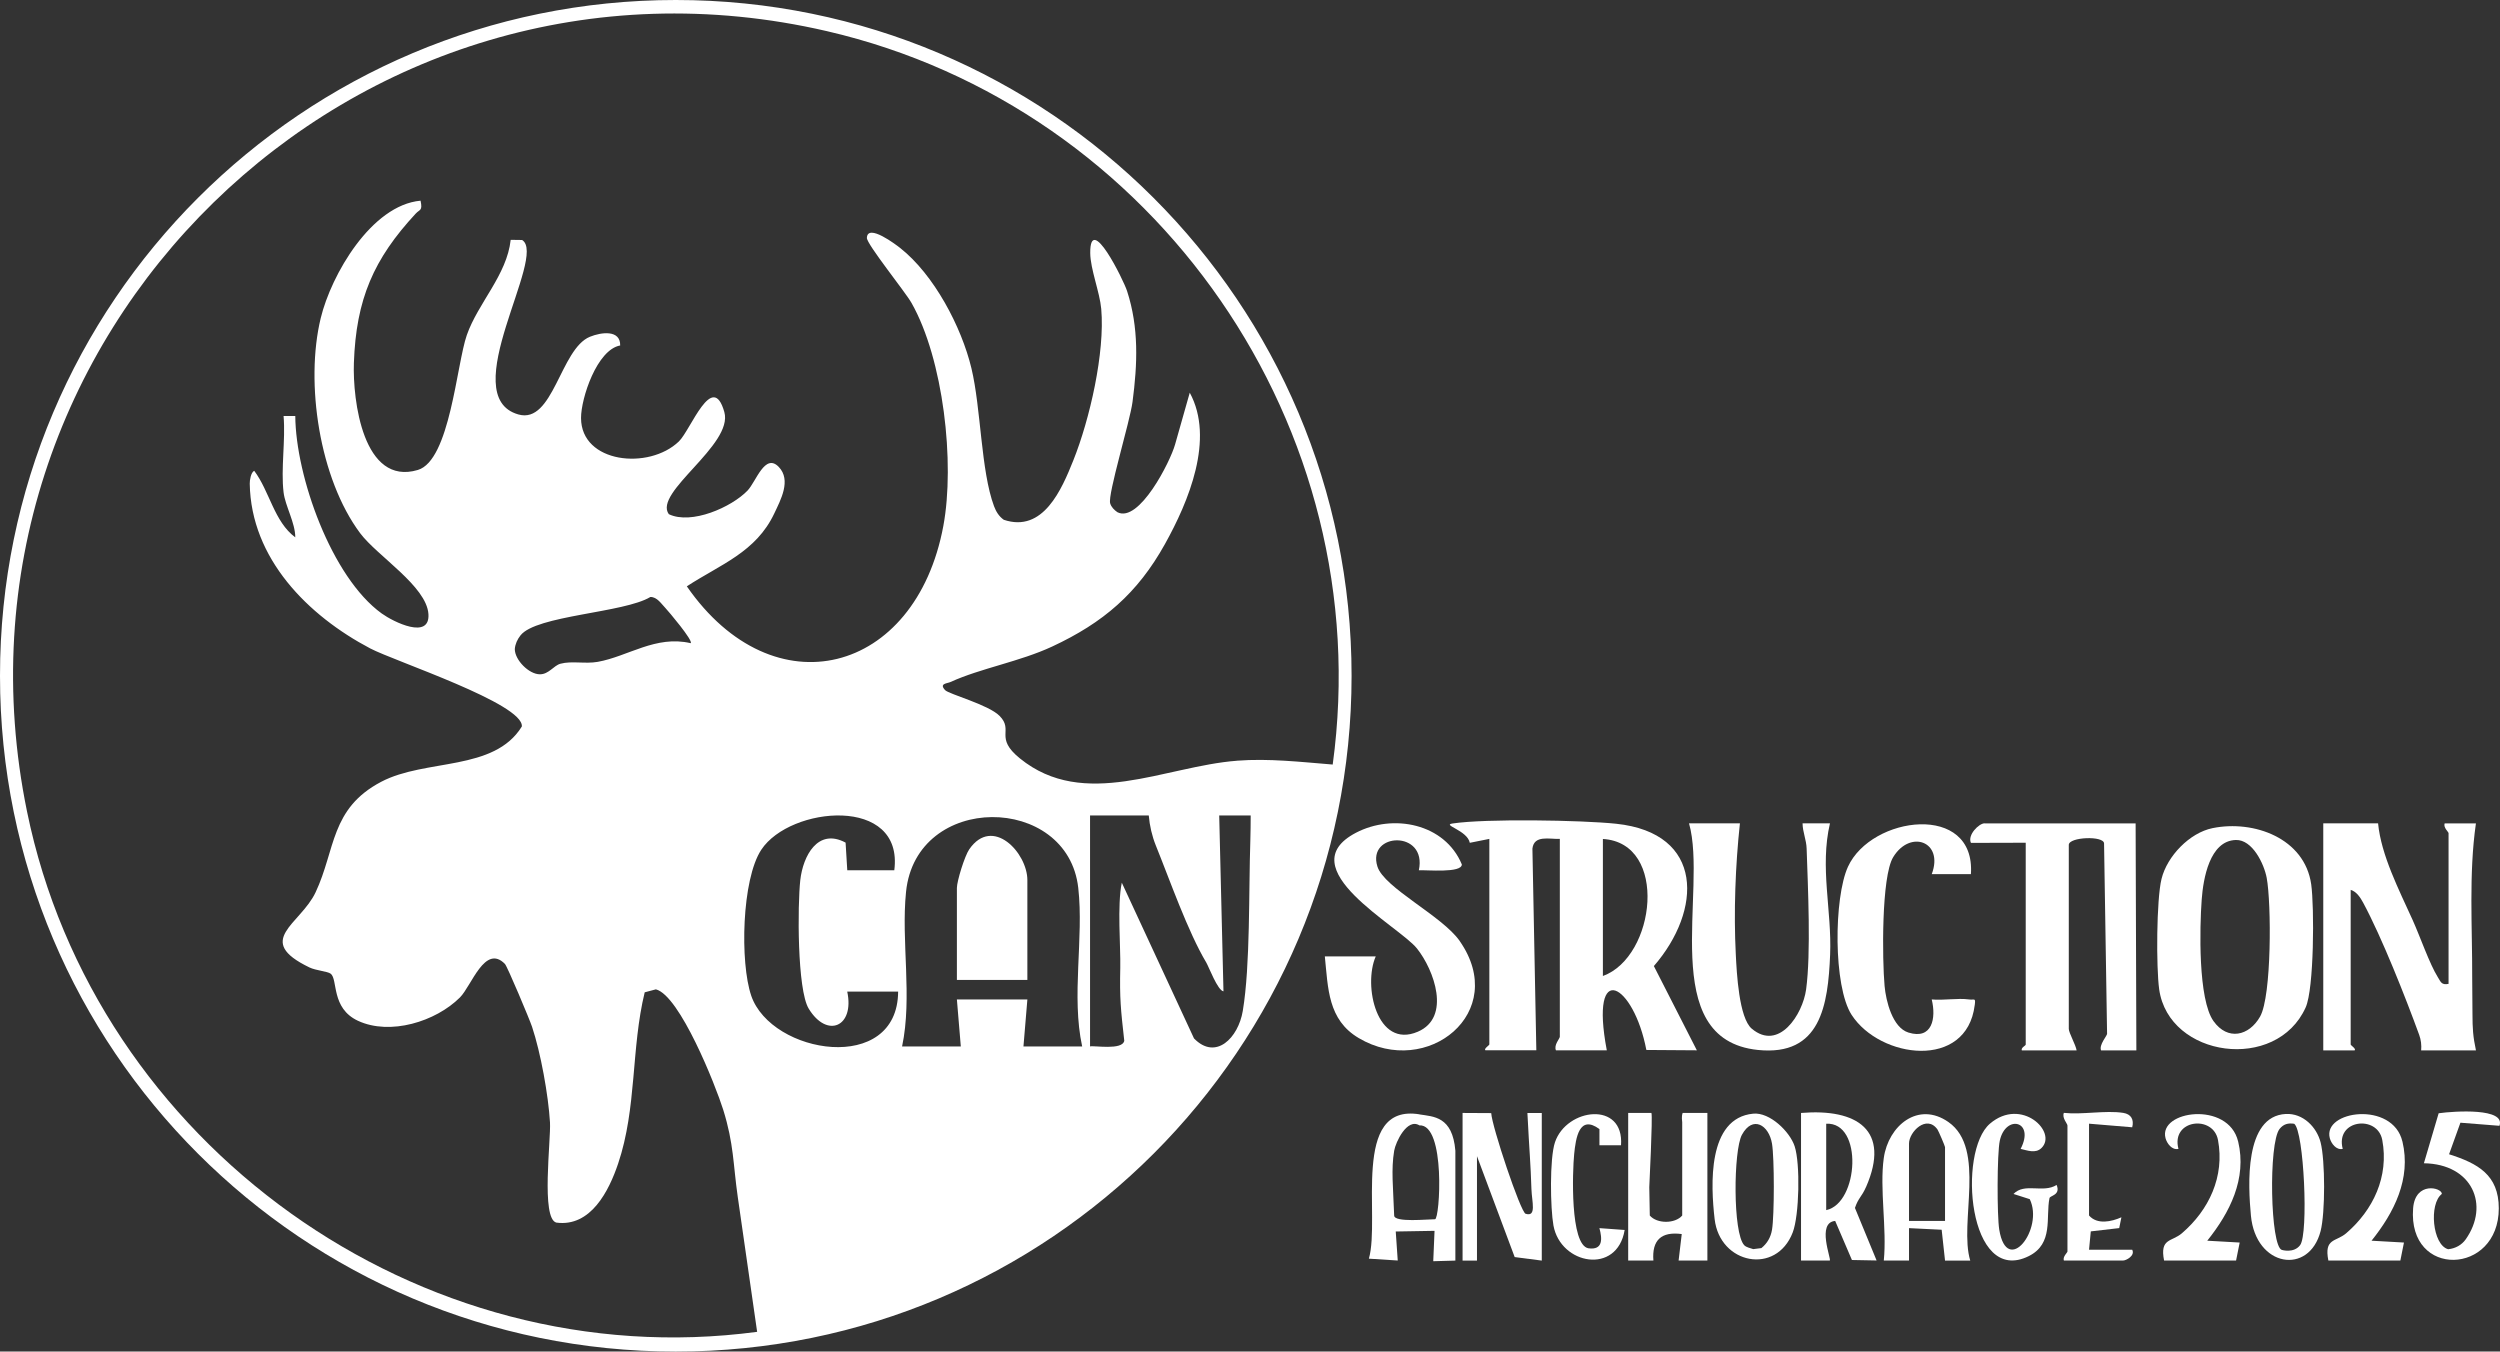
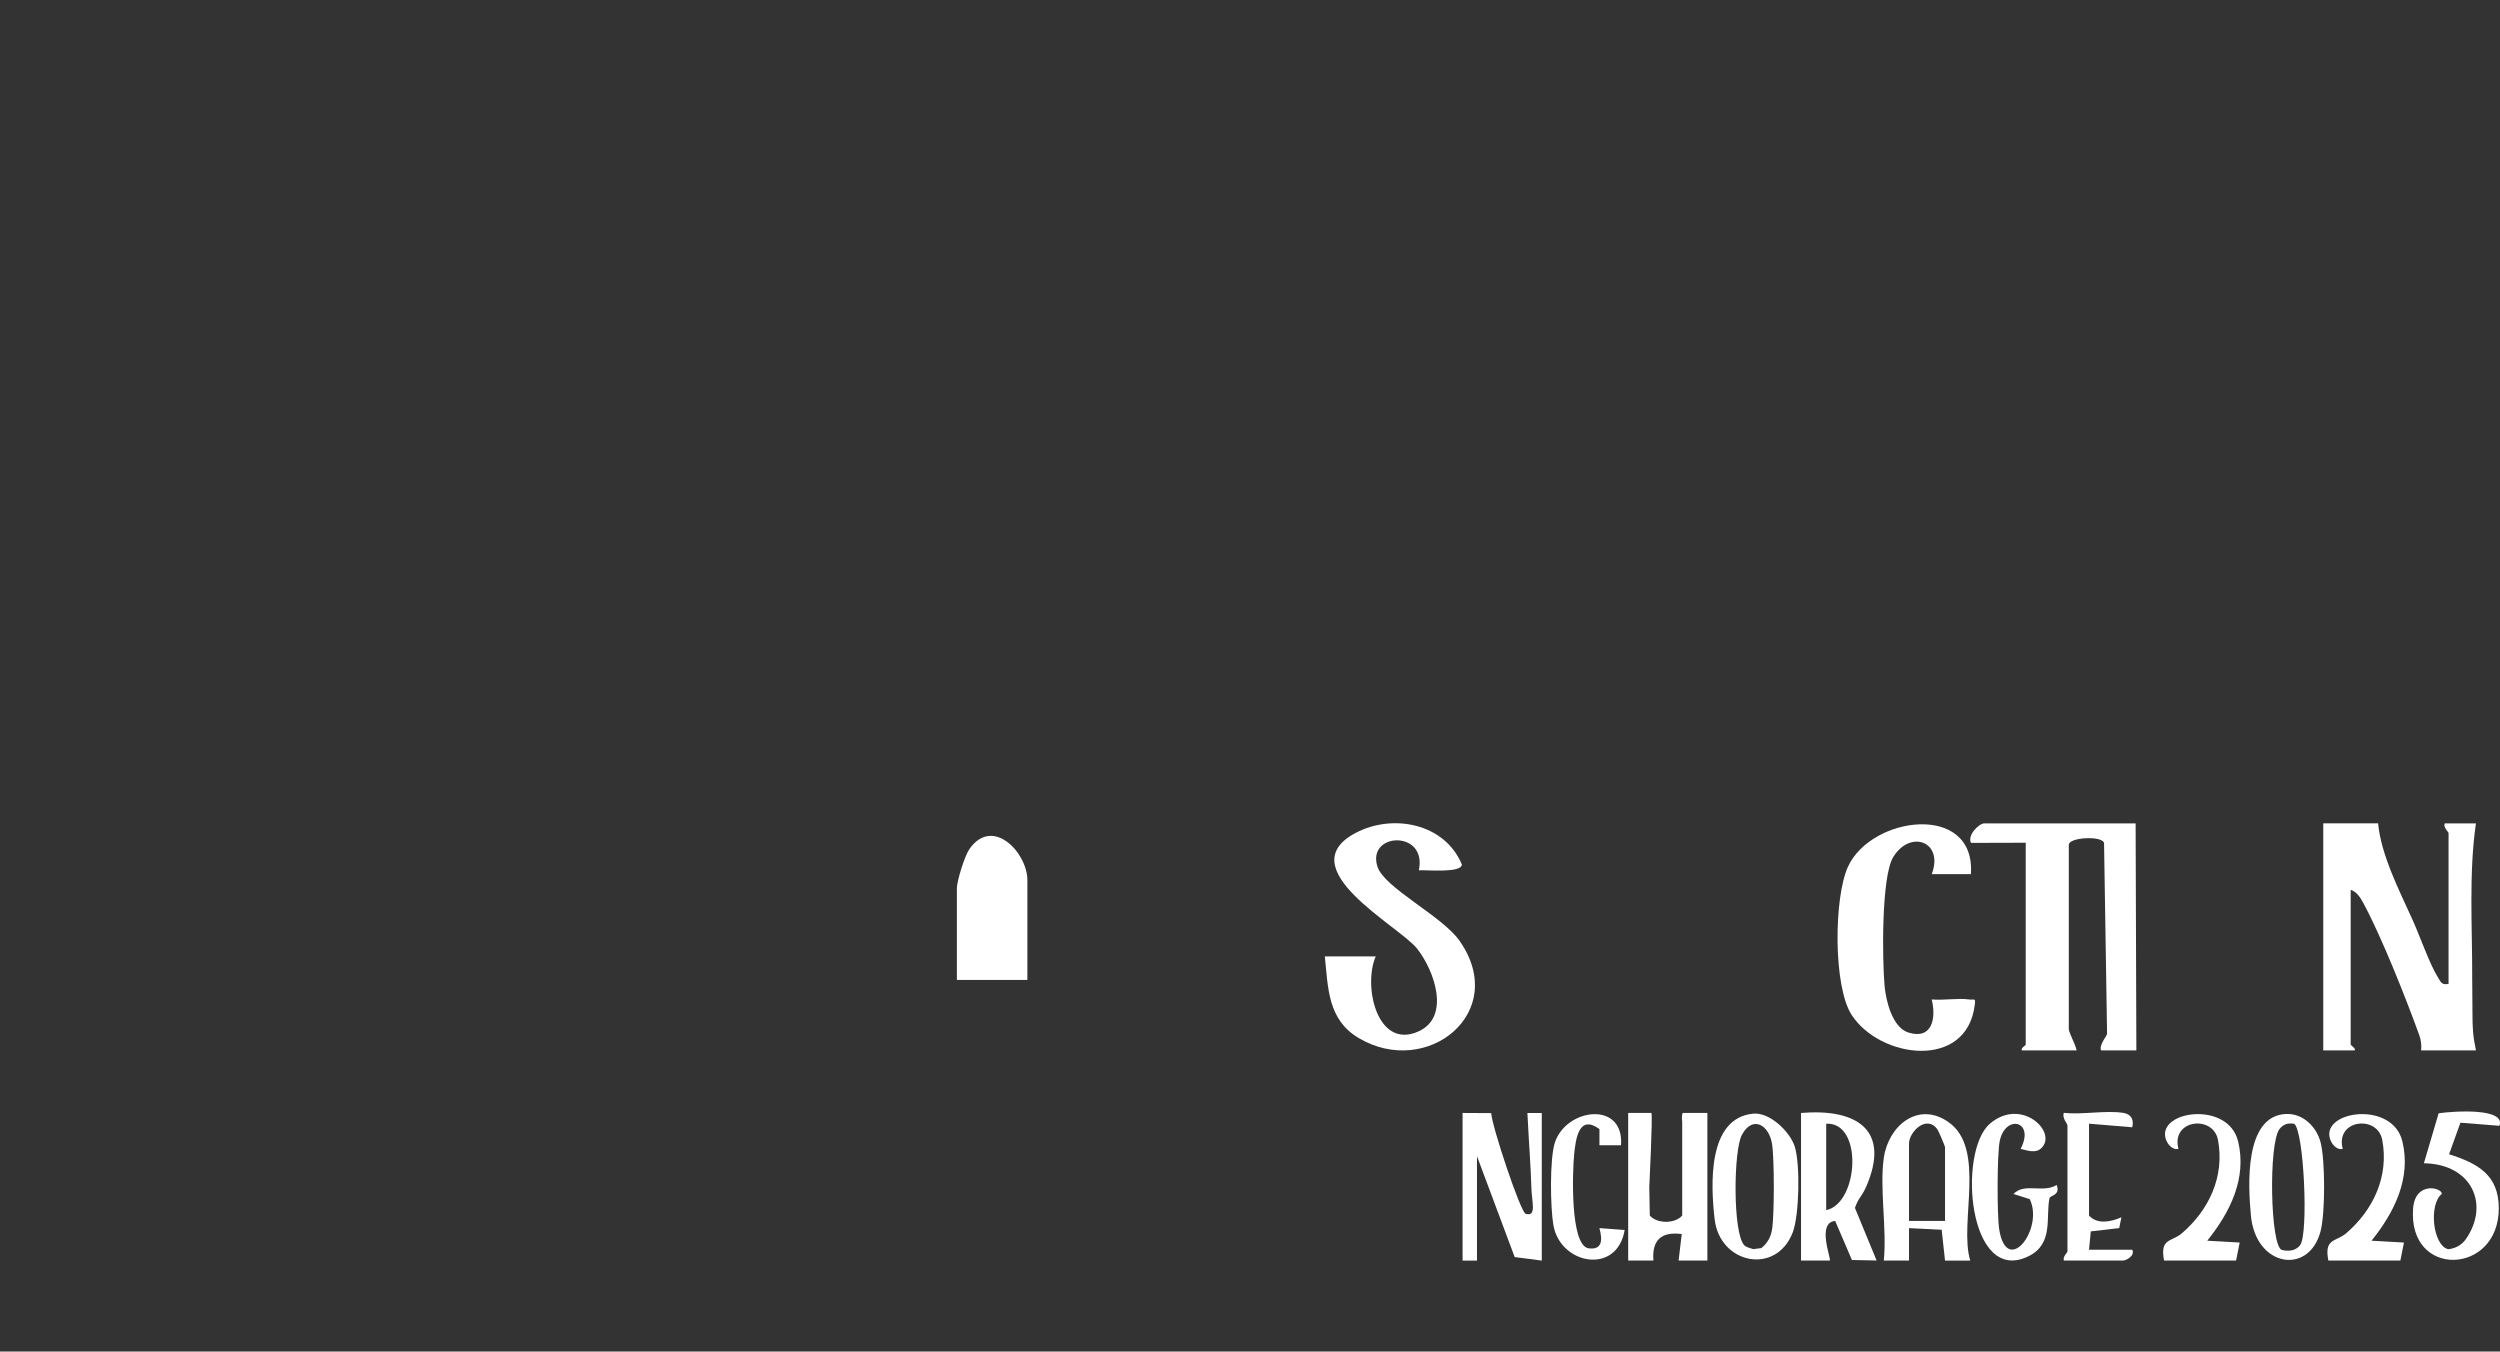
<svg xmlns="http://www.w3.org/2000/svg" id="Layer_2" data-name="Layer 2" viewBox="0 0 638.55 345.21">
  <rect x="0" y="0" width="638.55" height="345.21" fill="#333333" stroke="none" />
  <defs>
    <style>
      .cls-1 {
        fill: #fff;
      }
    </style>
  </defs>
  <g id="CANstruction_2025_Logo_Image" data-name="CANstruction 2025 Logo Image">
    <g>
-       <path class="cls-1" d="M172.61,0C77.28,0,0,77.28,0,172.61s77.28,172.61,172.61,172.61,172.61-77.28,172.61-172.61S267.93,0,172.61,0ZM191.88,254.32c-2.89-8.43-2.44-29.7,2.57-37.28,7.37-11.17,36.45-13.88,33.97,5.25h-12.01s-.43-7.07-.43-7.07c-7.13-3.82-10.88,3.45-11.57,9.56-.71,6.36-.81,27.99,2.15,32.85,4.69,7.7,11.76,4.64,9.84-4.36h13c-.11,21.29-32.37,16.09-37.53,1.04ZM261.41,267.29l1-12h-18l1,12h-15c2.67-12.68-.28-26.78,1.01-39.49,2.58-25.47,41.28-25.12,43.99-1.01,1.45,12.88-1.81,27.59,1,40.5h-15ZM319.36,214.74c-.43,12.87.02,31.78-1.93,43.48-1.15,6.88-6.9,12.73-12.46,7.01l-18.44-39.78c-1.21,5.84-.27,16.34-.39,21.74-.17,7.91.11,10.49,1.02,18.64-.45,2.5-7.76,1.16-8.74,1.45v-58.99s15,0,15,0c.21,2.58.84,5.29,1.81,7.69,3.5,8.63,8.16,21.98,12.88,29.88.65,1.09,2.89,7.12,4.39,7.35l-1.09-44.92h8.04c-.02,2.22-.01,4.2-.09,6.45ZM315.92,194.31c-18.41,1.41-38.99,12.74-55.43-.61-6.62-5.37-1.46-7.07-5.17-10.84-2.83-2.88-12.96-5.55-13.92-6.59-1.6-1.72.51-1.67,1.4-2.08,7.66-3.5,17.7-5.2,25.95-9.05,13.06-6.09,21.8-13.58,28.81-26.19,6-10.78,12.76-26.83,6.33-38.65l-3.75,13.23c-1.23,4.41-9.19,20.13-14.73,17.3-.81-.56-1.57-1.31-1.85-2.27-.66-2.26,5.04-20.82,5.71-25.9,1.27-9.69,1.66-18.93-1.4-28.35-.9-2.78-9.48-20.21-9.4-9.67.03,4.09,2.43,9.98,2.81,14.26.98,11.12-2.94,28.21-7.11,38.64-2.99,7.49-7.72,18.6-17.77,15.23-1.24-.86-1.99-2.1-2.51-3.49-3.36-9.04-3.3-24.94-5.77-35.23-2.54-10.58-9.58-23.95-18.25-30.75-.85-.67-8.31-6.39-8.45-2.53-.06,1.57,9.81,13.79,11.39,16.59,8.16,14.38,11.14,40.85,8.14,56.97-7.07,37.99-43.37,47.41-65.52,15.43,8.62-5.62,17.66-8.71,22.34-18.62,1.61-3.42,4.4-8.49,1.14-11.88-3.53-3.67-5.8,3.78-7.97,6.04-4.08,4.25-14.35,8.8-20.11,6.03-4.04-5.55,16.55-17.68,14.18-26.09-3.03-10.71-8.57,4.58-11.61,7.51-7.65,7.37-24.97,5.58-24.99-5.98-.01-5.07,4.07-17.46,10-18.53.07-4.08-4.85-3.4-7.74-2.22-7.57,3.1-9.35,22.38-18.27,19.84-16.3-4.64,7.56-40.49.96-44.56l-2.92-.04c-.96,8.97-8.32,16.09-11.2,24.31-2.63,7.51-4.31,32.03-12.52,34.47-13.98,4.16-16.66-17.86-16.33-27.33.56-16.29,5.05-26.57,15.8-38.16,1.03-1.11,1.79-.65,1.23-3.29-12.56,1.14-22.82,18.92-25.5,29.99-4.03,16.61-.31,41.05,10.07,54.94,4.35,5.82,16.96,13.52,17.44,20.65.44,6.64-8.9,2.04-11.94-.15-12.82-9.25-21.96-35.02-22.07-50.44h-2.99c.53,6.21-.72,13.45,0,19.5.41,3.45,2.99,7.8,2.99,11.5-5.4-3.98-6.57-11.81-10.49-17-.85.42-1.16,2.42-1.14,3.29.31,19.16,14.88,33.71,30.77,42.08,6.19,3.26,39.24,14.12,38.73,19.94-7.09,11.52-24.57,8.17-35.91,14.12-13.04,6.85-11.64,17.33-16.77,28.23-3.85,8.21-15.91,12.28-1.56,19.2,1.66.8,4.6.98,5.41,1.59,1.89,1.44.04,8.8,6.97,12.03,8.19,3.82,19.86.22,26.05-5.96,2.98-2.98,6.39-13.76,11.49-8.56.61.62,6.28,14.12,6.93,16.06,2.21,6.63,4.16,17.44,4.58,24.42.27,4.43-2.35,24.6,1.63,25.59,8.76,1.17,13.41-8.04,15.78-15.09,4.79-14.2,3.28-29.36,6.78-43.73l2.86-.76c6.12,1.58,15.24,24.52,17.19,30.74,2.74,8.76,2.51,13.86,3.72,22.28l4.95,34.46c-86.36,11.54-169.11-47.98-186.49-132.92C-17.9,86.18,90.64-19.98,211.23,7.96c84.07,19.48,140.9,101.44,129.17,187.32-8.11-.65-16.3-1.61-24.48-.98ZM176.4,164.28c-8.88-2.09-16.03,3.4-23.73,4.77-3.19.57-6.63-.3-9.52.48-1.72.46-2.96,2.69-5.23,2.7-2.8.02-6.43-3.66-6.43-6.44.1-1.29.66-2.49,1.45-3.49,4.04-5.16,26.46-5.73,33.18-9.82,1.71-.03,2.79,1.74,3.82,2.8.74.77,7.19,8.4,6.48,9Z" />
-       <path class="cls-1" d="M398.41,214.29v50.5c0,.51-1.59,2.1-.99,3.49h12.99c-4.49-23.71,6.91-16.95,10.1-.1l12.9.09-10.98-21.52c12.34-14.21,12.98-33.97-9.64-36.35-8.87-.93-33.38-1.34-41.81-.06-2.71.41,3.79,1.72,4.44,4.93l4.99-1v52.5c0,.21-1.5,1.13-1,1.49h13s-1-51.49-1-51.49c.4-3.56,4.31-2.4,7-2.5ZM409.41,214.29c16.82,1,13.5,30.12,0,35v-35Z" />
      <path class="cls-1" d="M372.84,240.35c-4.5-6.44-19.3-13.56-21.02-19.02-2.77-8.77,12.79-9.4,10.58.96,1.9-.13,11,.79,10.98-1.5-4.34-10.46-17.56-13.05-27.06-8.08-17.2,9.02,10.99,23.77,15.6,29.55,4.39,5.5,8.77,17.59.22,21.26-10.47,4.5-14.02-11.8-10.75-19.23h-13c.84,8.13.75,16.17,8.65,20.85,17.47,10.36,38.54-6.54,25.79-24.79Z" />
      <path class="cls-1" d="M391.16,303.72c.11,3.28,1.37,7.19-1.49,6.3-1.3-.41-8.64-22.4-8.78-25.71l-7.32-.04v37.71s3.68,0,3.68,0v-26.67l9.63,25.77,6.92.9v-37.7h-3.67c.54,10.55.8,12.41,1.03,19.46Z" />
      <path class="cls-1" d="M429.67,286.56v23.91c-1.84,2.14-6.44,2.14-8.28,0l-.13-7.24c0-.29.9-17.97.55-18.96h-5.94s0,37.7,0,37.7h6.44q-.61-7.81,7.24-6.77l-.8,6.76h7.35v-37.69h-6.32c-.35.99-.12,2.01-.12,2.29Z" />
-       <path class="cls-1" d="M362.55,284.62c-17.56-2.84-9.9,26.36-12.91,36.87l7.37.47-.51-7.41,9.91-.17-.33,7.76,5.65-.16v-28.05c-.73-8.83-5.58-8.71-9.18-9.29ZM366.53,311.42c-1.71-.02-10.43.9-10.43-.95-.26-7.36-.8-11.72,0-16.55.36-2.17,3.29-8.42,6.44-6.48,6.77-.35,5.23,24,3.99,23.98Z" />
      <path class="cls-1" d="M506.91,210.29c-1.45,0-4.44,3-3.49,5l13.99-.04v51.55c0,.3-1.27.77-1,1.5h14c-.21-1.4-2-4.52-2-5.5v-47c0-2.04,9.01-2.4,9.01-.35l.77,48.61c0,.51-2.13,2.84-1.53,4.24h9.01s-.19-57.99-.19-57.99h-38.56Z" />
      <path class="cls-1" d="M601.41,268.28c.5-.36-1-1.28-1-1.49v-39.5c1.5.43,2.5,2,3.2,3.3,4.76,8.84,10.78,24.07,14.3,33.74.47,1.28.62,2.61.5,3.97h14c-.77-3.58-.88-5.69-.89-9.24,0-1.83-.07-7.06-.07-9.22.04-13.14-.9-26.61.95-39.53h-7.99c-.38,1.08,1,2.18,1,2.49v38.5c-1.83.36-1.97-.49-2.76-1.74-2.06-3.27-4.58-10.52-6.42-14.58-3.44-7.62-8.04-16.53-8.82-24.68h-14v57.99s8,0,8,0Z" />
-       <path class="cls-1" d="M588.92,257.3c2.15-4.8,2.22-25.64,1.41-31.42-1.67-11.79-14.65-16.5-25.19-14.36-5.87,1.19-11.61,7.15-13.04,12.96-1.31,5.29-1.38,22.67-.6,28.23,2.47,17.46,29.97,21.23,37.42,4.59ZM562.36,229.75c.39-5.26,1.99-15.01,8.72-15.2,4.25-.12,7.22,6.13,7.88,9.68,1.2,6.39,1.3,30.14-1.69,35.43-2.82,4.97-8.28,6.21-11.89,1.16-3.97-5.55-3.55-23.9-3.02-31.07Z" />
-       <path class="cls-1" d="M449.02,268.18c16,1.65,17.9-11.4,18.43-24.35.46-11.27-2.68-22.26-.04-33.54h-7c.02,2.22.97,4.2,1.04,6.45.33,9.89,1.13,26.68-.13,35.96-.87,6.4-6.95,15.87-13.88,10.05-3.28-2.76-3.85-14.31-4.08-18.91-.56-10.86-.11-22.79,1.05-33.54h-13c4.86,17-8.47,55.2,17.61,57.88Z" />
      <path class="cls-1" d="M504.39,256.75c.25-2.03-.05-1.27-1.46-1.47-2.93-.4-6.5.28-9.53,0,1.18,4.77.14,10.36-5.96,8.45-4.06-1.27-5.73-8.01-6.08-11.91-.6-6.6-.85-27.89,2.2-32.89,4.33-7.12,12.99-4.01,9.85,4.34h10c1.25-18.37-25.43-14.93-31.4-1.89-3.62,7.91-3.78,30.58.94,37.85,7.28,11.2,29.38,14.09,31.43-2.49Z" />
      <path class="cls-1" d="M497.68,286.6c-7.74-5.42-15.36.93-16.52,9.16-1.11,7.88.82,18.06,0,26.21h6.44s0-8.28,0-8.28l8.34.41.86,7.88h6.44c-2.93-9.63,4.16-28.57-5.55-35.37ZM496.8,311.85h-9.2v-19.77c0-2.94,4.48-7.51,7.27-3.59.27.38,1.93,4.26,1.93,4.51v18.85Z" />
      <path class="cls-1" d="M476.63,303.18c6.33-14.48-2.22-20.09-16.61-18.91v37.69h7.35c.42-.36-3.42-9.69,1.37-10.11l4.28,9.98,6.3.12-5.53-13.42c.87-2.59,1.72-2.8,2.84-5.37ZM466.45,309.09v-22.07c9.47-.5,8.32,20.3,0,22.07Z" />
      <path class="cls-1" d="M447.82,284.45c-11.77,1.12-10.86,18.31-9.87,26.93,1.32,11.52,15.74,14.39,19.95,3.4,1.68-4.38,1.95-17.57.49-22-1.23-3.75-6.36-8.73-10.57-8.33ZM452.61,314.09c-.32,1.91-1.21,3.49-2.72,4.7l-2.08.26c-.74-.26-1.76-.44-2.29-.99-2.96-3.08-2.76-24.25-.6-28.21,2.76-5.06,6.9-2.49,7.69,2.28.61,3.67.61,18.3,0,21.96Z" />
      <path class="cls-1" d="M583.85,284.53c-10.69.53-9.63,18.36-8.92,25.98,1.24,13.15,14.87,15.29,17.8,3.93,1.2-4.67,1.18-18.04,0-22.65-1.01-3.94-4.5-7.48-8.88-7.26ZM587.5,318.03c-1.62,2.15-4.64,1.23-4.64,1.23-2.99-.68-3.49-27.33-.6-30.92,1.01-1.25,2.18-1.54,3.72-1.31,2.5,1.77,3.7,28.11,1.52,31Z" />
      <path class="cls-1" d="M638.41,287.55c1.65-4.6-11.41-3.78-15.53-3.2l-3.77,12.77c12.39.19,16.85,10.71,10.67,19.45-1.02,1.44-2.65,2.32-4.41,2.5h-.09c-3.99-1.11-4.93-11.58-1.58-14.12.02-1.64-6.8-3.3-7.34,3.67-1.41,17.99,21.89,17.13,21.88.01,0-8.58-5.4-11.48-12.7-13.81l2.9-8.06,9.98.79Z" />
      <path class="cls-1" d="M514.28,304.96l4.16,1.33c3.69,7.6-5.79,19.89-7.79,7.8-.58-3.51-.58-19.42.14-22.74,1.49-6.82,9.05-5.08,5.32,2.1,1.73.39,3.81,1.25,5.32-.22,4.17-4.05-5.1-13.09-13.15-6.23-8.32,7.09-5.58,41.56,9.92,33.83,6.38-3.18,4.28-9.91,5.28-14.8.14-.68,2.92-.76,1.82-3.37-3.48,2.19-8.17-.67-11.02,2.31Z" />
      <path class="cls-1" d="M613.62,291.55c-2.49-10.41-20.44-7.9-18.54-.83.35,1.31,1.62,3.11,3.3,2.73-1.98-7.53,8.89-8.78,10.1-2.27,1.74,9.32-2.3,17.89-9.23,23.83-2.59,2.22-5.68,1.21-4.54,6.95h18.39l.92-4.59-8.28-.47c5.75-7.18,10.16-15.81,7.89-25.34Z" />
      <path class="cls-1" d="M571.66,291.55c-2.49-10.41-20.44-7.9-18.54-.83.35,1.31,1.62,3.11,3.3,2.73-1.98-7.53,8.89-8.78,10.1-2.27,1.74,9.32-2.3,17.89-9.23,23.83-2.59,2.22-5.68,1.21-4.54,6.95h18.39l.92-4.59-8.28-.47c5.75-7.18,10.16-15.81,7.89-25.34Z" />
      <path class="cls-1" d="M533.58,319.2l.45-4.68,7.26-.84.56-2.76c-2.52,1.12-6.17,1.95-8.27-.46v-23.45l11.03.92c.5-1.95-.26-3.36-2.29-3.68-4.52-.7-10.47.51-15.17,0-.53,1.29.92,2.76.92,3.22v32.19c0,.28-1.26,1.31-.92,2.3h15.17c.72,0,3.09-1.22,2.29-2.75h-11.03Z" />
      <path class="cls-1" d="M405.71,318.84c-4.74-.84-4.06-19.76-3.64-24.01.41-4.12,1.27-10.25,6.46-6.44v4.14s5.51,0,5.51,0c.83-11.39-13.92-9.54-16.87-.77-1.4,4.17-1.18,16.87-.39,21.25,1.82,10.04,16.28,12.69,18.19,1.15l-6.45-.47c.76,2.76.92,5.67-2.81,5.15Z" />
      <path class="cls-1" d="M247.56,216.94c-1.17,1.7-3.15,8.12-3.15,9.85v23.5h18v-25.5c0-6.97-8.89-16.49-14.85-7.85Z" />
    </g>
  </g>
</svg>